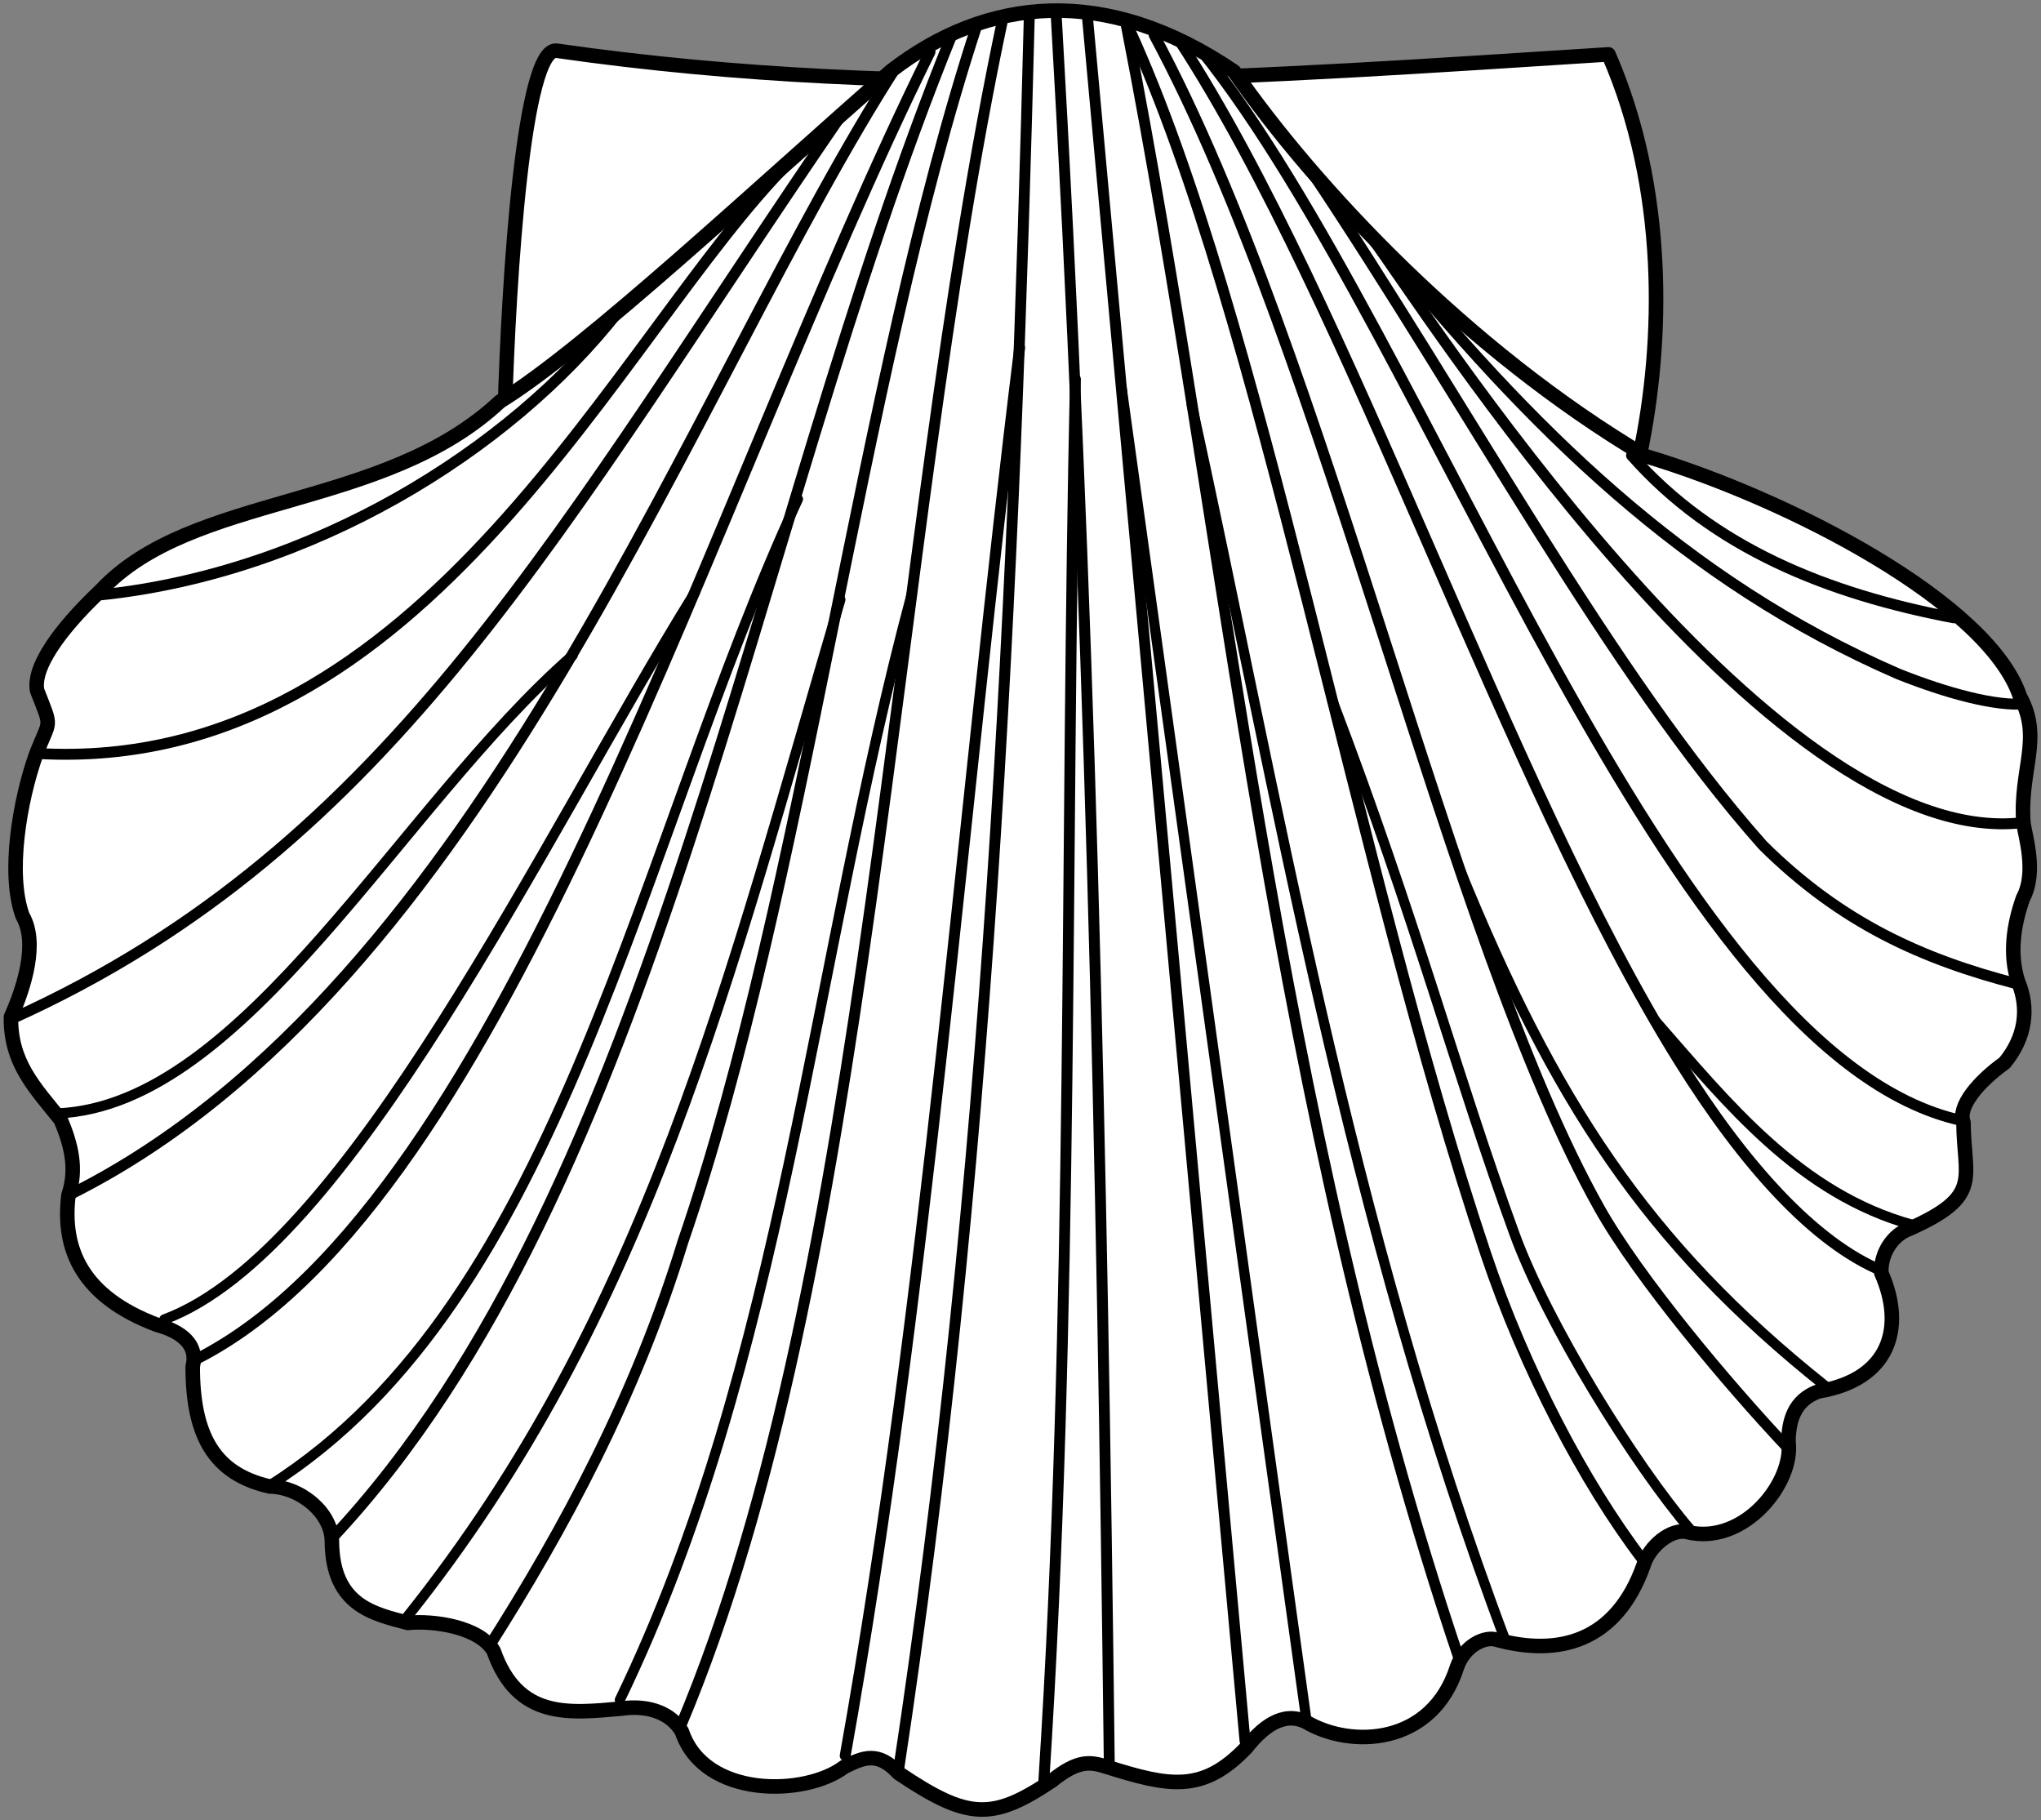
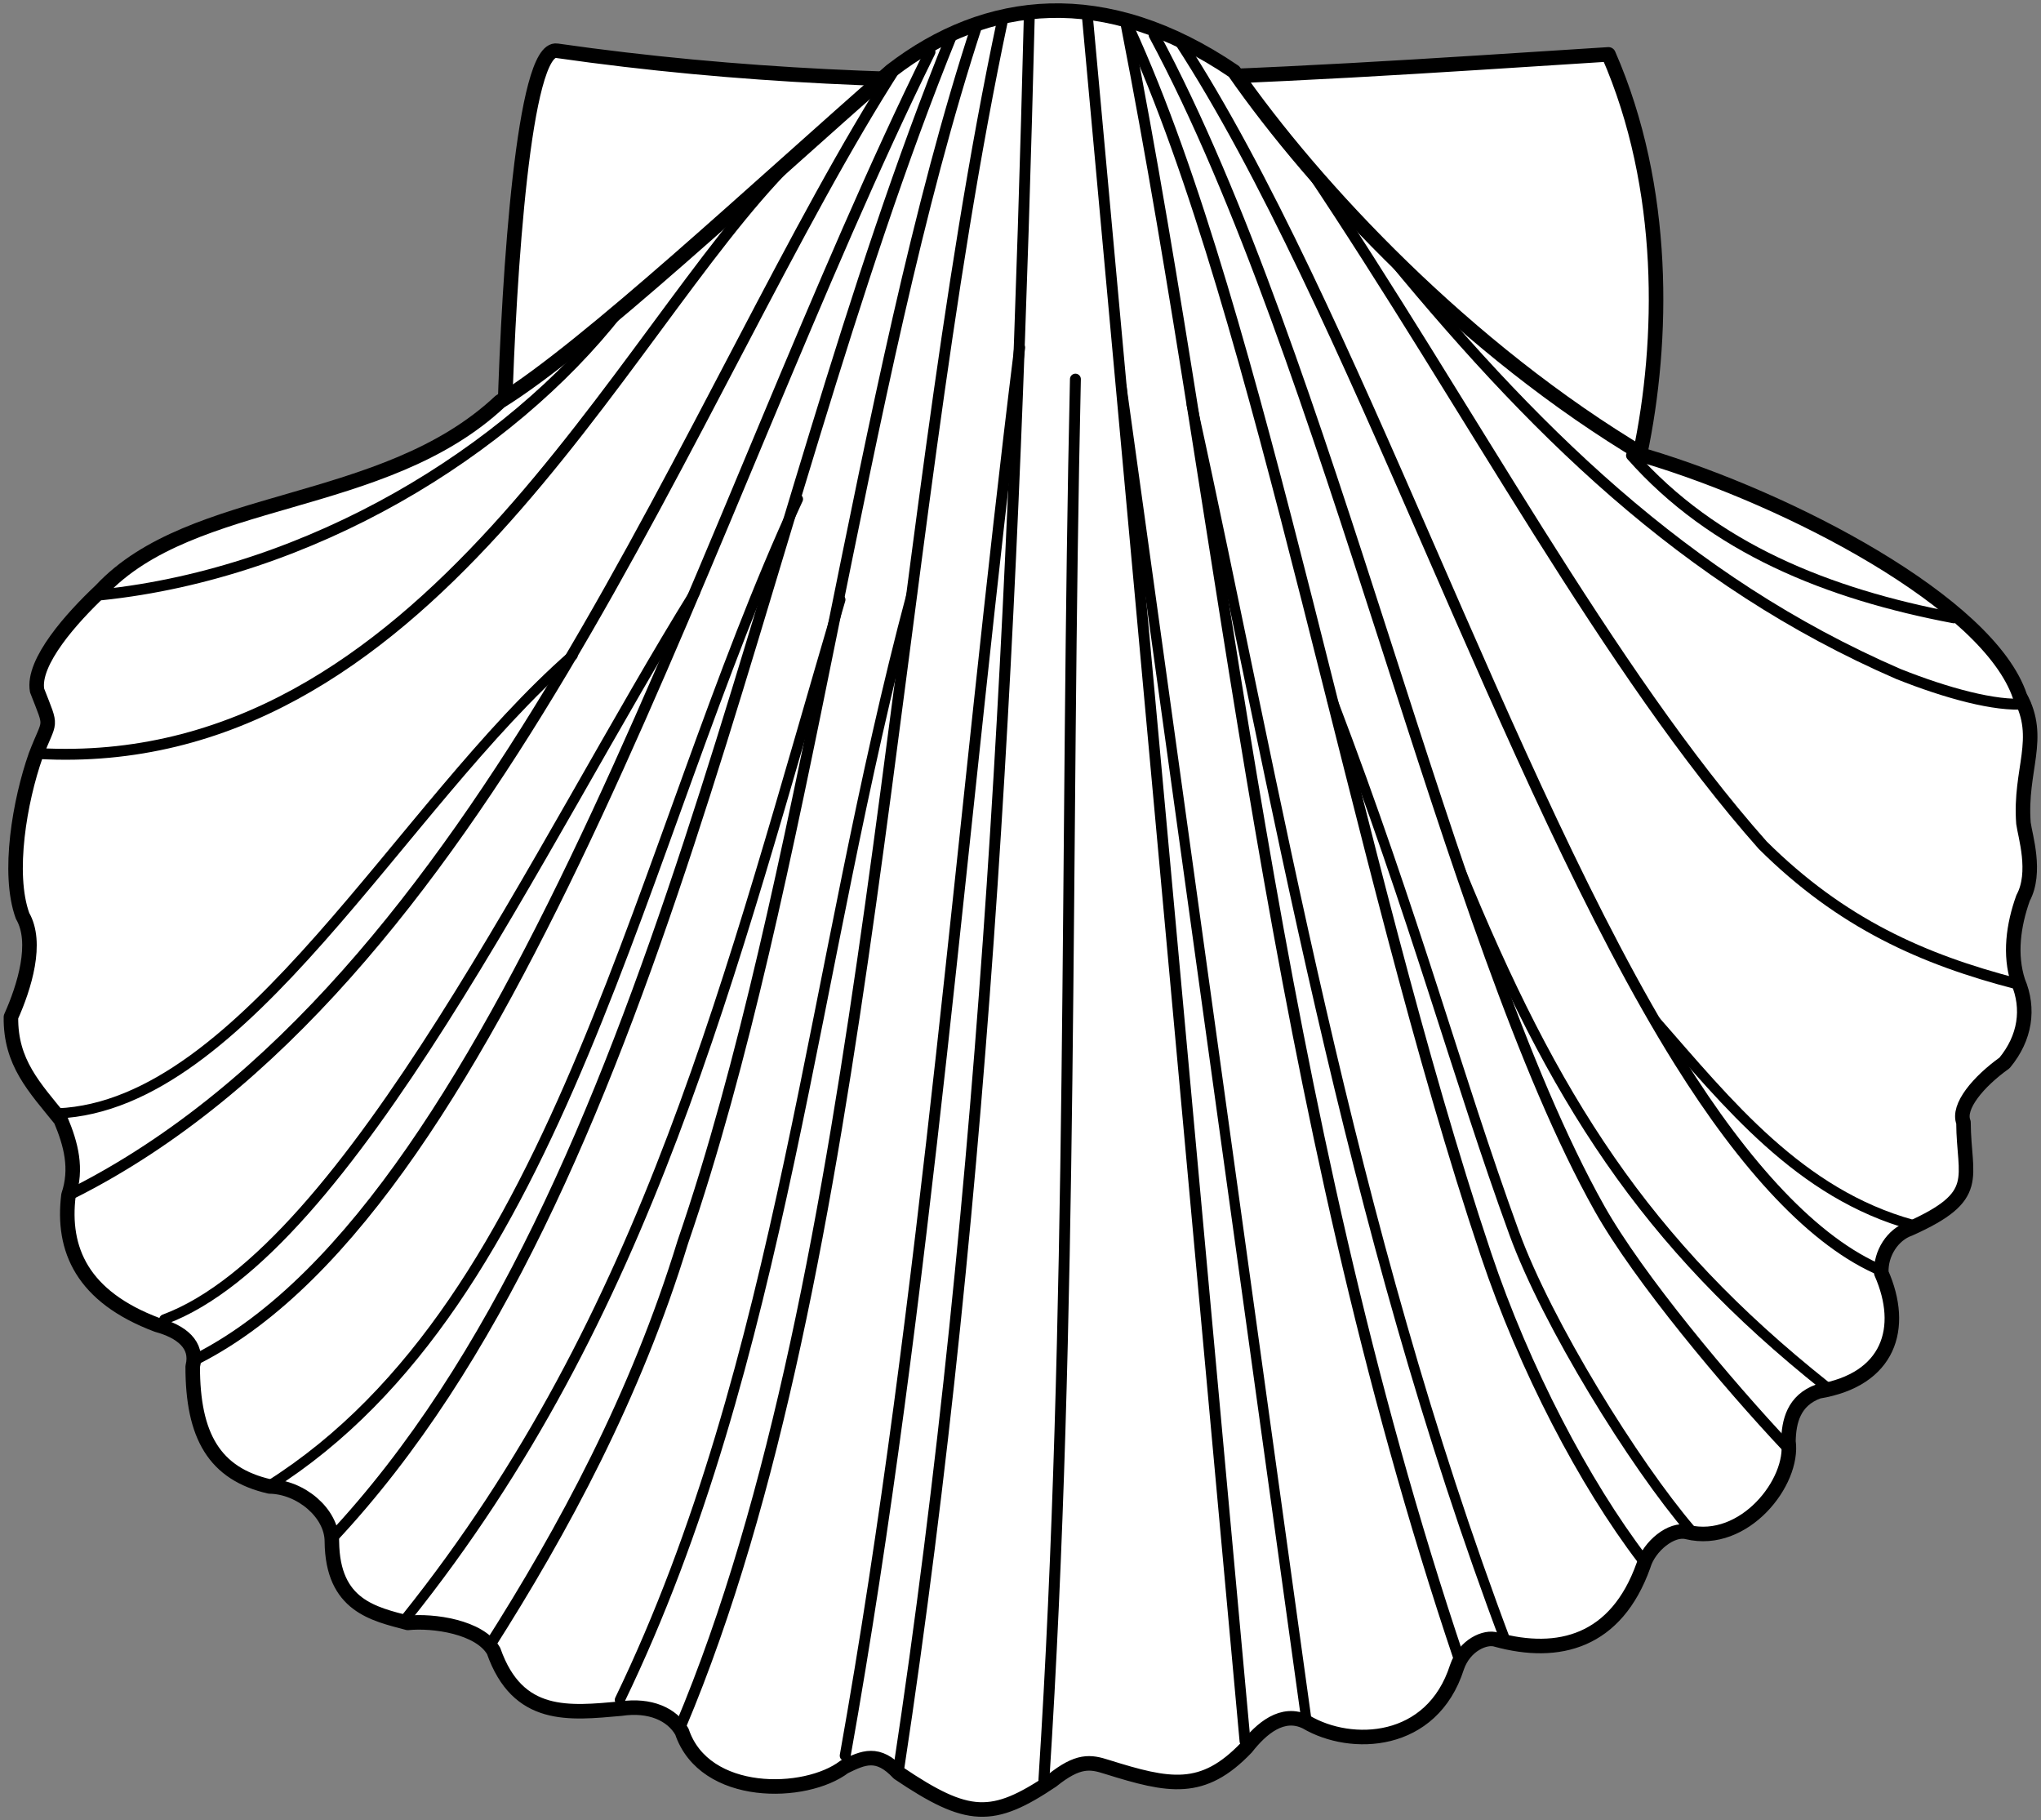
<svg xmlns="http://www.w3.org/2000/svg" id="svg3075" width="561.54" height="500.78" version="1.1">
  <rect width="100%" height="100%" fill="#808080" stroke="none" />
  <g id="layer4" transform="translate(-89.65 -46.26)">
    <g id="g884" transform="rotate(180 370.43 296.61)" stroke="#000">
      <path id="path3870" d="m498 533c-100.11-14.333-194.89-7-289.33-1-16.111-36.778-15.222-78.889-8.667-110l312.33 11.333c-1.111 38.222-5.222 101.11-14.333 99.667z" fill="#fff" stroke-linecap="round" stroke-linejoin="round" stroke-width="4" />
      <path id="path3875" d="m406 527.5c36.656-32.027 83.519-76.063 107.66-91.006 32.046-30.043 84.763-25.058 109.84-51.994 7.833-7.367 18.933-19.667 17.5-27.5-4.267-10.967-3.6-7.4 0.4-17.9 4.333-12.3 7.867-32.4 3.6-44.1-4.267-7.333-0.533-19.467 3.2-27.8 0.167-12.567-6.467-19.333-13.7-28.3-2.851-6.779-4.579-13.454-2.13-20.741 1.845-14.942-3.792-27.919-24.37-35.659-6.67-1.821-11.34-5.442-9.81-11.463 0.017-19.063-5.965-29.526-21.148-32.989-8.466-0.108-17.146-7.259-17.142-15.148-0.169-17.703-11.563-19.901-20.881-22.386-6.995 0.708-19.755-1.05-23.619-7.714-6.645-18.894-20.788-17.136-35.041-15.873-7.982 1.185-14.071-1.554-16.759-6.327-6.199-18.406-34.047-17.805-44.693-9.682-5.263 2.576-9.209 4.394-14.907-1.718-19.124-12.897-25.831-13.075-42.2-2.1-7.225 5.807-10.569 5.259-15.123 3.796-17.171-5.372-26.352-7.284-38.377 5.304-4.111 5.23-9.924 10.292-16.464 7.046-12.335-7.28-34.585-6.465-41.472 15.066-2.077 6.087-7.838 8.585-10.864 7.587-17.084-4.656-32.953-0.673-40.463 20.453-1.55 5.227-7.687 10.291-12.037 9.148-15.684-3.774-29.458 13.798-27.838 24.973-0.104 5.463-1.445 11.254-8.262 13.727-19.526 3.217-23.968 17.482-17.294 32.586 0.242 5.467-3.232 10.565-7.706 12.114-20.381 9.101-14.983 13.781-14.9 29.3 1.741 4.317-4.129 11.239-11.299 16.363-5.693 6.87-6.878 14.903-3.701 22.437 2.351 7.301 1.315 15.352-1.4 22.933-3.81 7.045-0.552 17.122-0.1 20.567 1.119 14.753-5.361 23.305 0.958 34.858 8.605 25.735 63.345 54.297 103.04 66.142 49.333 29.267 91.067 73.933 113.2 105.8 35.443 24.108 68.104 20.405 94.3 0.2z" fill="#fff" stroke-linejoin="round" stroke-width="4" />
      <path id="path3878" d="m113.67 377c34.556 6.556 66.111 19.111 88.667 44.667" fill="none" stroke-linecap="round" stroke-width="3" />
      <path id="path3880" d="m94 353.33c8.109-0.713 21.553 2.889 34.969 8.243 58.686 25.499 100.99 67.286 143.36 119.42" fill="none" stroke-linecap="round" stroke-width="3" />
-       <path id="path3882" d="m273.67 481.33c-12.222-16-108.78-169-179-160.67" fill="none" stroke-linecap="round" stroke-linejoin="round" stroke-width="3" />
      <path id="path3884" d="m96.333 276.33c25.903 6.705 48.277 16.659 69.888 38.113 42.26 47.607 80.616 120.31 124.78 186.22" fill="none" stroke-linecap="round" stroke-linejoin="round" stroke-width="3" />
-       <path id="path3886" d="m111.33 238.67c82.444 17.889 145.56 214.78 209.33 294.33" fill="none" stroke-linecap="round" stroke-width="3" />
      <path id="path3888" d="m125 210c31.111 8.556 50.889 33.444 70.667 56" fill="none" stroke-linecap="round" stroke-width="2.8" />
      <path id="path3890" d="m133.33 197.33c18.691 7.732 37.931 28.949 55.899 57.73 47.617 76.27 90.323 208.32 137.43 280.6" fill="none" stroke-linecap="round" stroke-width="3" />
      <path id="path3892" d="m159.67 149c16.224 17.23 40.745 46.419 51.503 65.584 41.889 74.623 74.492 233.49 122.5 322.75" fill="none" stroke-linecap="round" stroke-width="3" />
      <path id="path3894" d="m249.67 308c-25.889-63.444-51.111-102.89-100.67-142.33" fill="none" stroke-linecap="round" stroke-width="2.8" />
      <path id="path3896" d="m199.33 118c15.904 20.846 32.475 52.36 43.046 83.873 36.54 108.93 61.747 257.86 98.287 337.46v0" fill="none" stroke-linecap="round" stroke-width="3" />
      <path id="path3898" d="m284.67 354.33c-22.993-60.249-34.267-103.26-50.074-146.63-9.092-24.951-33.024-63.523-48.592-81.7" fill="none" stroke-linecap="round" stroke-width="2.8" />
      <path id="path3900" d="m341.33 540c-28-143.11-39.667-295.22-91.667-449.67" fill="none" stroke-linecap="round" stroke-width="3" />
      <path id="path3902" d="m323.33 435.67c-23.333-106-42.667-224.33-86.667-341" fill="none" stroke-linecap="round" stroke-width="2.8" />
      <path id="path3904" d="m352 542-43.333-474" fill="none" stroke-linecap="round" stroke-width="3" />
      <path id="path3906" d="m291.67 73 51 367.67" fill="none" stroke-linecap="round" stroke-width="2.8" />
-       <path id="path3908" d="m346 60.667c2.08 175.6 5.397 321.35 14.667 483" fill="none" stroke-linecap="round" stroke-width="3" />
      <path id="path3910" d="m364 57.333c-8.222 127.78-5.778 256.89-8.667 385.33" fill="none" stroke-linecap="round" stroke-width="3" />
      <path id="path3912" d="m404 60c-24.667 162.44-32 325.56-36 483.33" fill="none" stroke-linecap="round" stroke-width="3" />
      <path id="path3914" d="m418.67 64c-22.667 127.11-32 258.22-48 387.33" fill="none" stroke-linecap="round" stroke-width="3" />
      <path id="path3916" d="m464 72c-52.667 124.89-57.333 322.11-88.667 469.67" fill="none" stroke-linecap="round" stroke-width="3" />
      <path id="path3918" d="m480.67 79.333c-44.889 92.889-52.778 201.44-80.333 304.33" fill="none" stroke-linecap="round" stroke-width="2.8" />
      <path id="path3920" d="m516.67 94c-20.457 32.156-40.272 68.685-53.34 111.33-33.559 97.734-48.274 235.19-80.994 335" fill="none" stroke-linecap="round" stroke-width="3" />
      <path id="path3922" d="m539.33 102c-66.667 83.333-88.667 176-119.33 280" fill="none" stroke-linecap="round" stroke-width="2.8" />
      <path id="path3924" d="m560 123.67c-90.667 96.667-114.67 275.67-170.67 413.67" fill="none" stroke-linecap="round" stroke-width="3" />
      <path id="path3926" d="m577 138.33c-80.641 50.93-101.21 175.94-145.33 271.33" fill="none" stroke-linecap="round" stroke-width="2.8" />
      <path id="path3928" d="m596.67 173.33c-85.111 43.778-140.22 235.56-201.33 359.33" fill="none" stroke-linecap="round" stroke-width="3" />
      <path id="path3930" d="m606 184c-50.889 18.889-104.44 133.11-146 200" fill="none" stroke-linecap="round" stroke-width="2.8" />
      <path id="path3932" d="m631.33 218.67c-113.56 57.111-170.78 223.22-227 310.33" fill="none" stroke-linecap="round" stroke-width="3" />
      <path id="path3934" d="m635.33 240.67c-51.556 2.222-94.111 84.444-141.67 126" fill="none" stroke-linecap="round" stroke-width="2.8" />
-       <path id="path3936" d="m648 266.67c-105.56 47.556-151.44 136.78-229 249.67" fill="none" stroke-linecap="round" stroke-width="3" />
      <path id="path3938" d="m640.67 339.67c-106.67-6-160 116-206.67 162.67" fill="none" stroke-linecap="round" stroke-width="3" />
      <path id="path3940" d="m623.33 383.33c-57.556 6-112.11 39.333-142.33 78" fill="none" stroke-linecap="round" stroke-width="3" />
    </g>
  </g>
</svg>